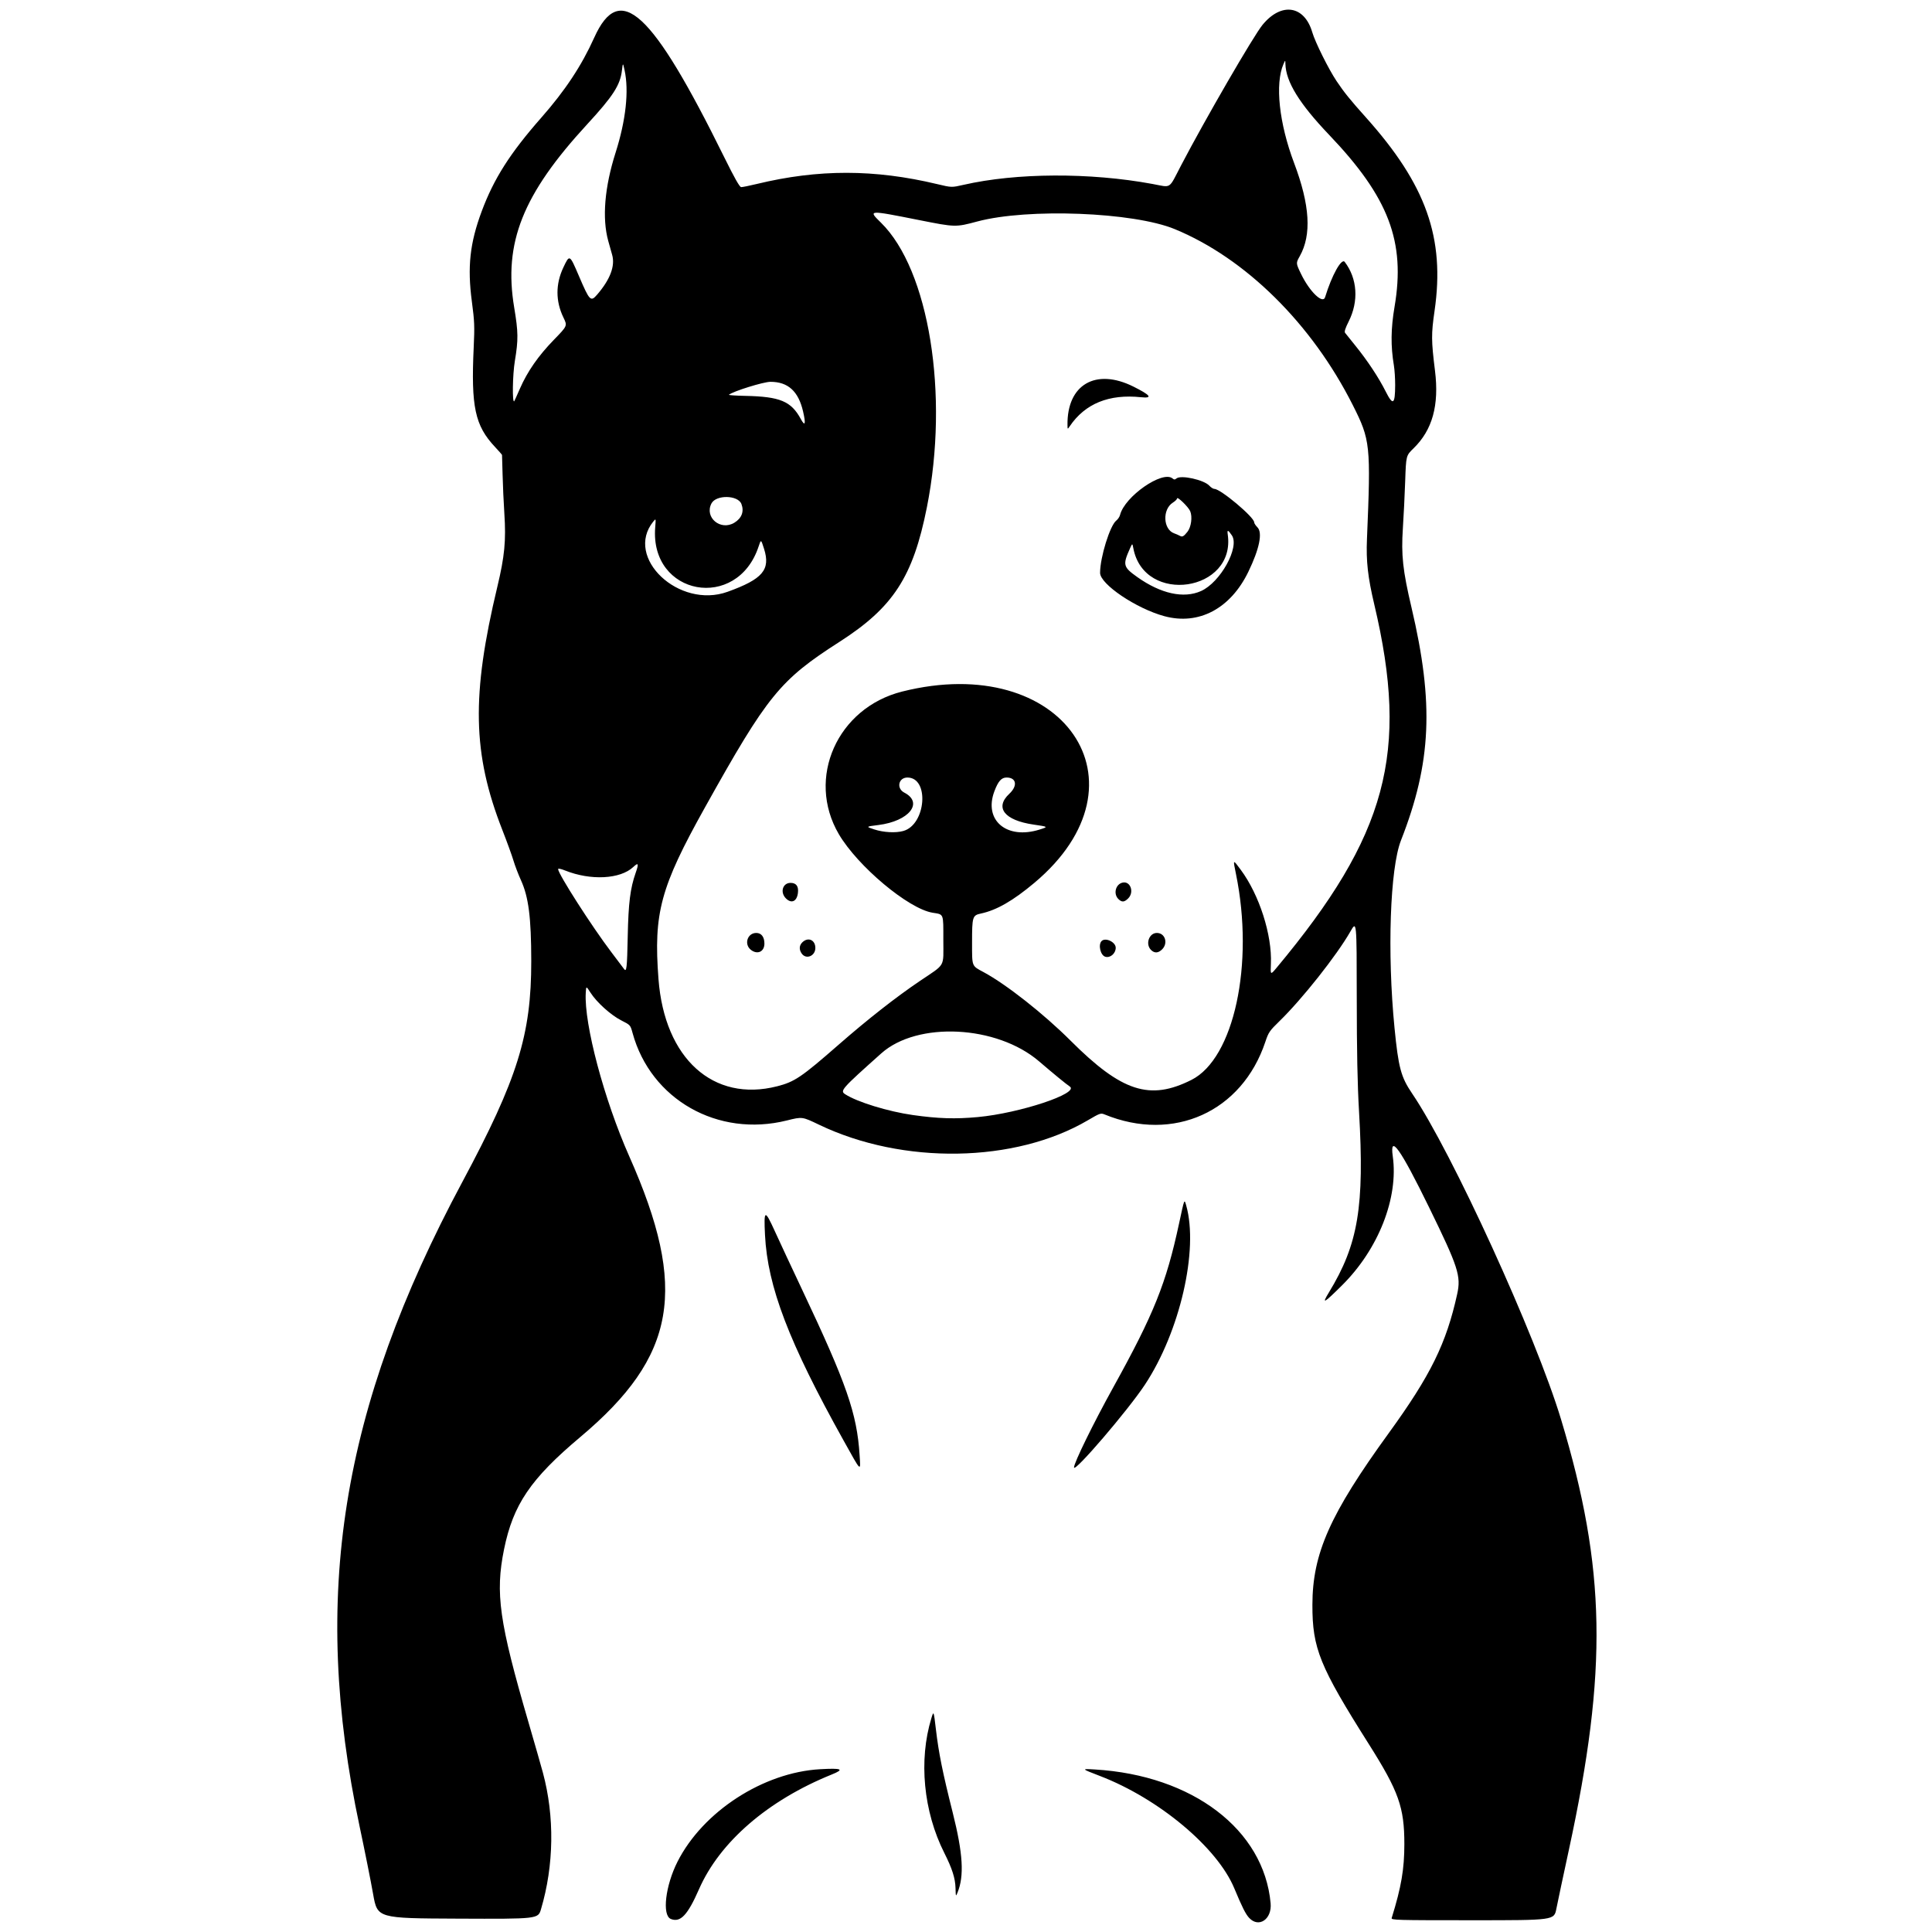
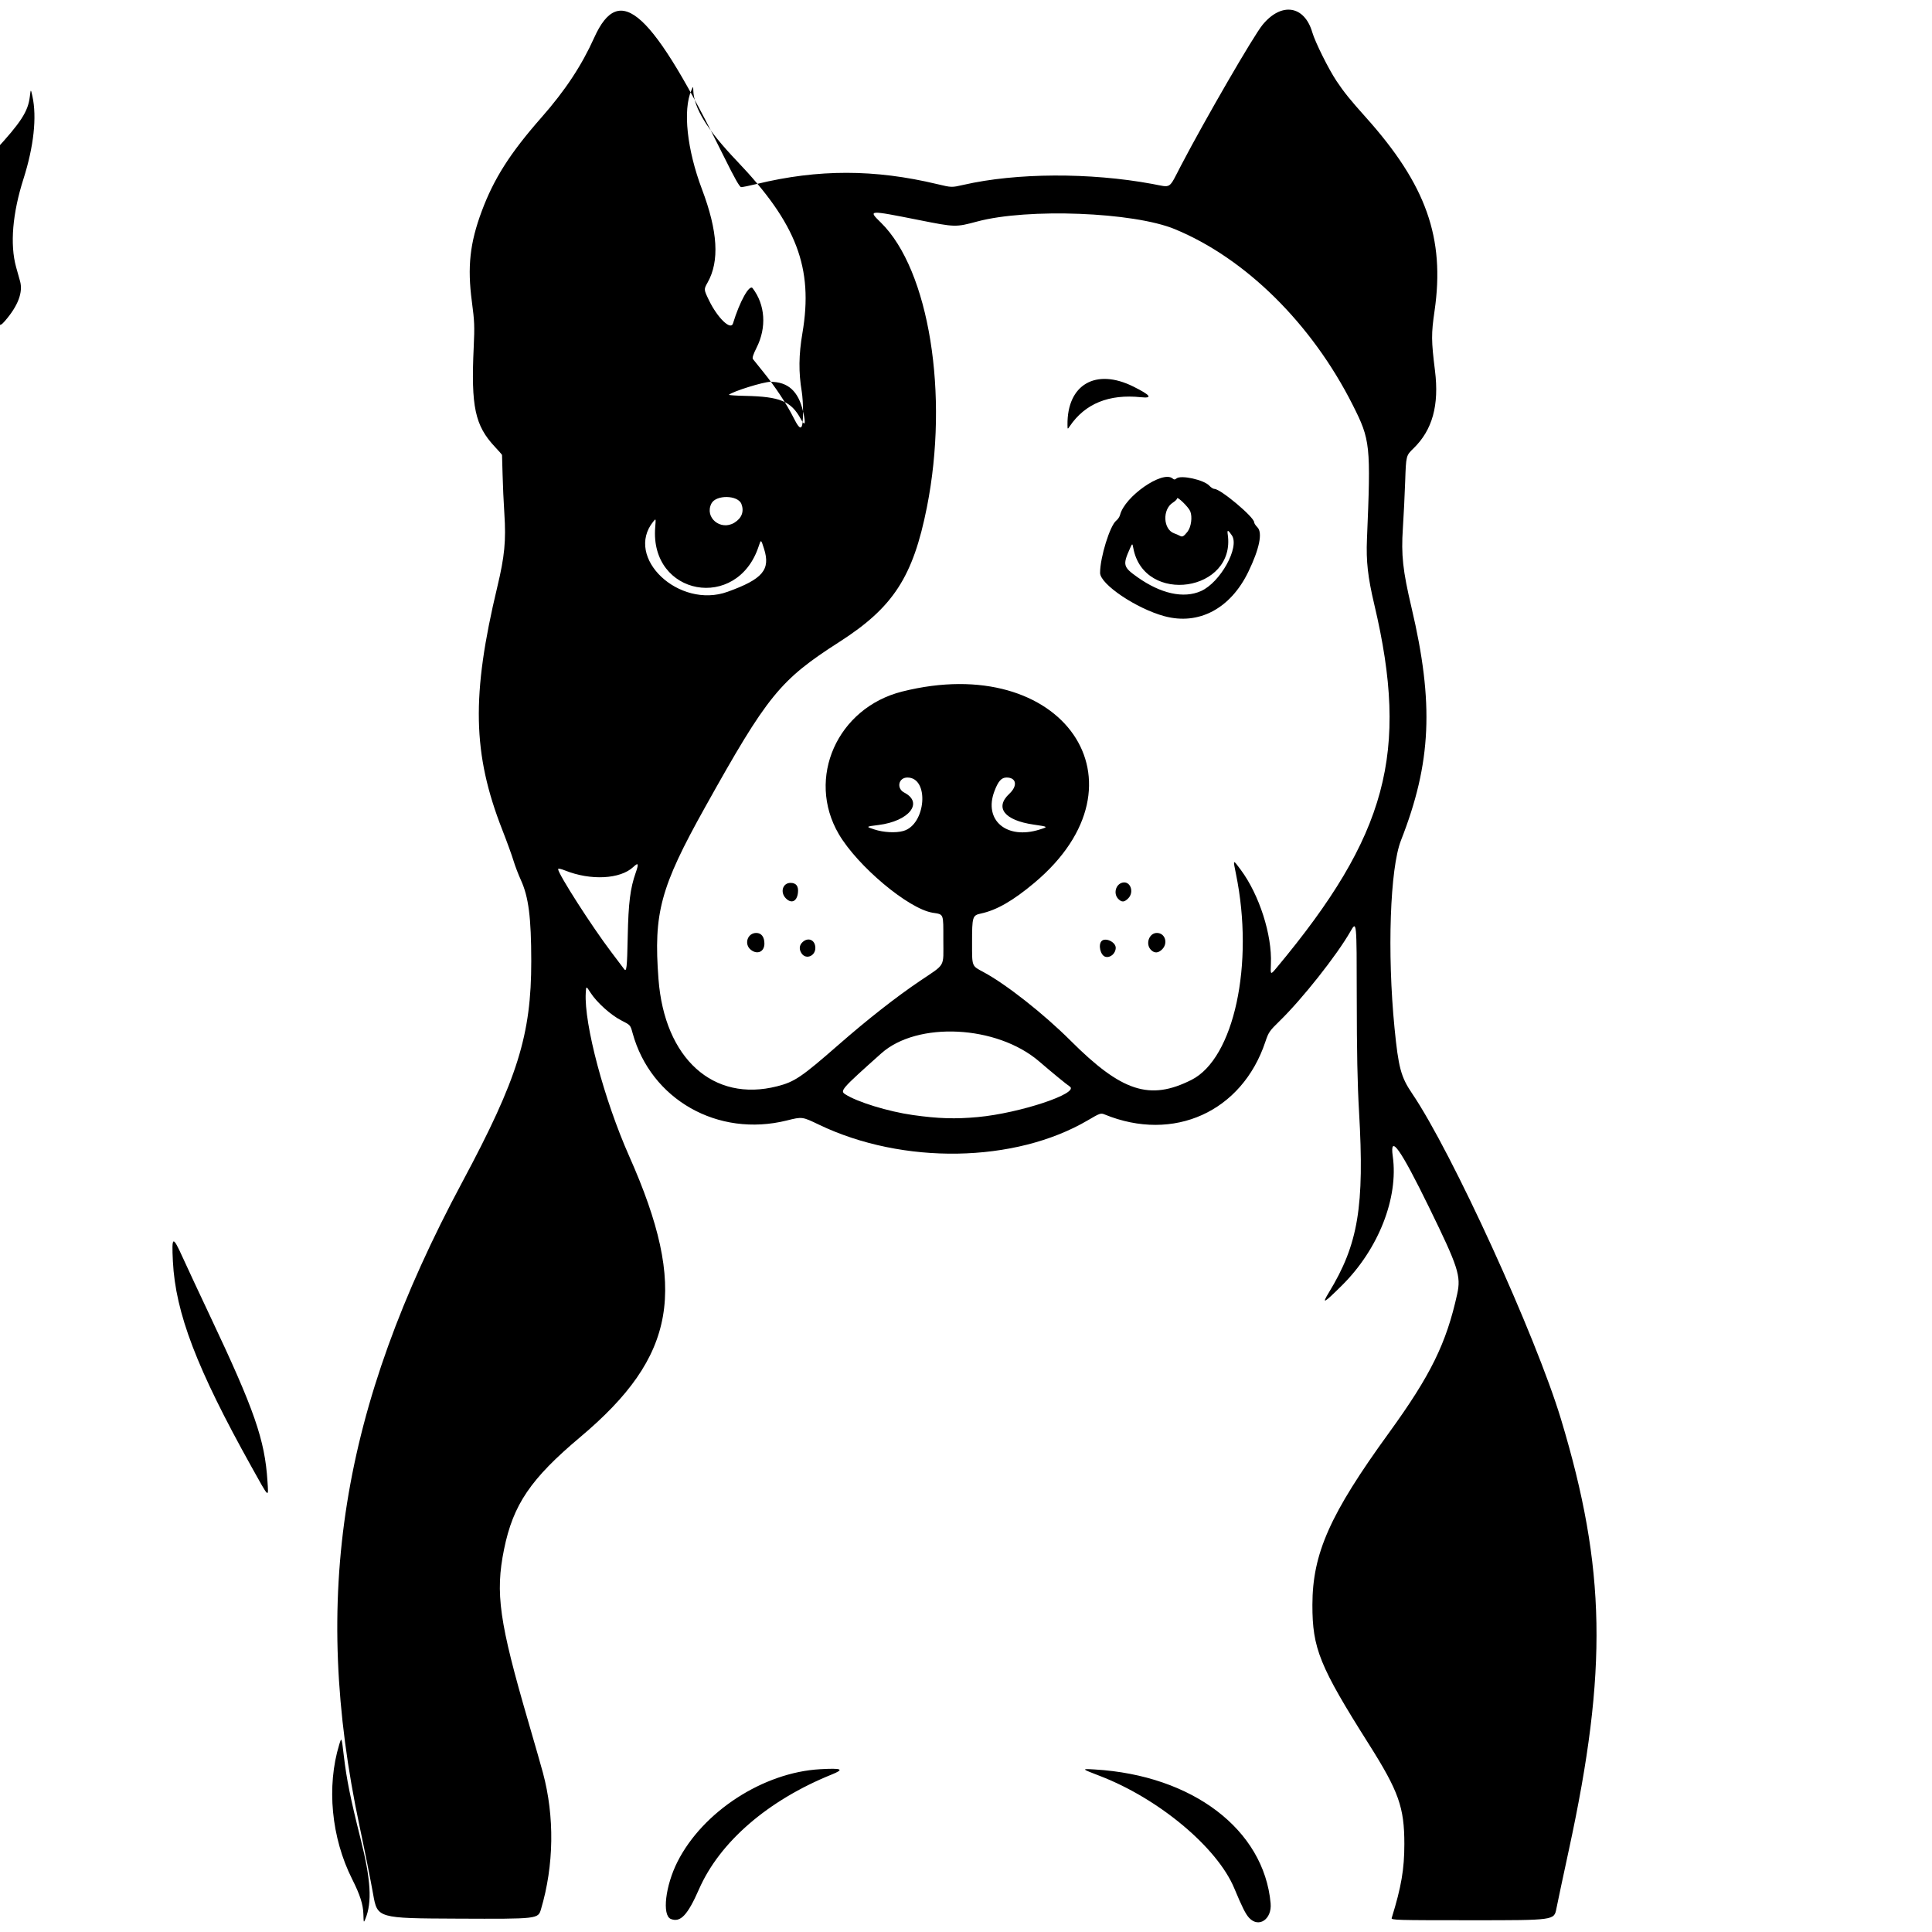
<svg xmlns="http://www.w3.org/2000/svg" width="500mm" height="500mm" viewBox="0 0 500 500" xml:space="preserve">
-   <path d="m323.29 496.36c-0.923-0.99-1.793-2.72-3.87-7.695-4.407-10.552-19.505-23.173-34.729-29.034-4.914-1.891-4.924-1.904-1.352-1.692 25.296 1.505 43.772 15.568 45.497 34.63 0.373 4.12-3.054 6.462-5.545 3.789zm-149.68 0.266c-2.313-0.933-1.414-8.622 1.735-14.835 6.573-12.968 22.178-23.086 36.886-23.919 5.696-0.322 6.405 3e-3 3.007 1.376-16.515 6.678-28.98 17.455-34.344 29.693-2.941 6.711-4.81 8.683-7.285 7.685zm186.56-0.253c2.482-8.001 3.275-12.635 3.275-19.148 0-9.506-1.463-13.62-9.19-25.845-12.753-20.175-14.62-24.783-14.607-36.039 0.016-13.293 4.545-23.478 19.776-44.475 10.815-14.91 14.88-23.172 17.698-35.979 1.026-4.664 0.282-6.96-7.241-22.35-7.462-15.266-10.272-19.225-9.436-13.296 1.517 10.76-3.691 24.026-13.104 33.378-4.765 4.734-5.372 5.064-3.419 1.859 7.596-12.464 9.221-22.217 7.795-46.795-0.416-7.17-0.579-15.359-0.591-29.682-0.017-19.78-0.017-19.78-1.663-16.899-3.515 6.151-12.461 17.455-18.327 23.16-2.571 2.5-2.847 2.903-3.66 5.343-6.039 18.128-23.757 26.136-41.618 18.81-0.977-0.401-1.211-0.319-4.302 1.5-18.855 11.097-47.914 11.574-69.622 1.143-4.318-2.075-4.318-2.075-8.281-1.085-17.863 4.461-35.248-5.403-39.955-22.669-0.551-2.021-0.561-2.032-2.888-3.211-2.712-1.374-6.379-4.676-7.993-7.199-1.121-1.752-1.121-1.752-1.225 0.069-0.459 8.049 4.761 27.662 11.254 42.281 15.258 34.356 12.228 51.737-12.671 72.666-12.85 10.802-17.376 17.469-19.732 29.068-2.306 11.351-1.257 18.764 6.337 44.783 1.573 5.391 3.249 11.247 3.724 13.012 3.052 11.343 2.875 23.982-0.495 35.332-0.75 2.527-0.75 2.527-21.544 2.44-20.794-0.087-20.794-0.087-21.899-6.34-0.608-3.439-2.181-11.316-3.496-17.505-12.637-59.474-4.894-108.07 26.576-166.8 14.312-26.708 17.864-38.093 17.844-57.185-0.011-11.275-0.69-16.58-2.676-20.938-0.671-1.472-1.54-3.752-1.932-5.065-0.392-1.313-1.694-4.897-2.894-7.965-7.707-19.694-8.013-34.784-1.274-62.906 1.881-7.847 2.272-11.932 1.814-18.907-0.189-2.87-0.395-7.424-0.458-10.12-0.064-2.695-0.129-4.977-0.145-5.07-0.016-0.093-0.844-1.038-1.84-2.099-5.172-5.513-6.211-10.395-5.49-25.785 0.254-5.425 0.203-6.706-0.477-11.83-1.188-8.951-0.518-15.108 2.54-23.324 3.158-8.486 7.346-15.065 15.463-24.293 6.156-6.998 10.398-13.414 13.658-20.657 6.614-14.697 14.897-7.077 33.679 30.984 2.639 5.348 3.954 7.671 4.352 7.689 0.313 0.014 2.136-0.353 4.051-0.817 15.925-3.856 30.459-3.843 46.705 0.042 3.714 0.888 3.714 0.888 6.782 0.186 13.666-3.127 32.701-3.22 48.865-0.238 5.089 0.939 4.137 1.553 7.462-4.813 6.252-11.967 18.733-33.505 21.064-36.35 4.875-5.949 10.847-5.049 12.887 1.944 0.737 2.527 4.223 9.53 6.258 12.574 1.956 2.926 3.511 4.853 7.599 9.416 15.62 17.438 20.513 31.225 17.78 50.092-0.868 5.989-0.856 7.665 0.113 15.472 1.11 8.947-0.665 15.356-5.57 20.116-1.916 1.859-1.916 1.859-2.142 8.45-0.125 3.625-0.395 9.12-0.6 12.212-0.461 6.932-0.027 10.914 2.237 20.528 5.848 24.829 5.154 40.146-2.728 60.253-2.835 7.232-3.586 29.041-1.672 48.519 1.012 10.294 1.663 12.723 4.549 16.972 10.31 15.182 32.015 62.684 38.563 84.394 11.613 38.506 12.09 64.831 2.02 111.33-1.469 6.785-2.931 13.667-3.249 15.294-0.577 2.957-0.577 2.957-21.688 2.957-19.95 0-21.101-0.033-20.927-0.591zm-107.08-207.28c10.811-1.002 26.358-6.168 23.771-7.899-0.948-0.634-4.096-3.215-7.977-6.539-10.913-9.347-31.473-10.379-40.805-2.047-10.299 9.195-10.723 9.673-9.37 10.564 3.047 2.005 11.155 4.5 17.548 5.401 6.611 0.931 10.956 1.066 16.833 0.521zm-51.97-7.96c4.523-1.154 6.299-2.356 15.926-10.774 7.451-6.516 14.82-12.295 21.004-16.473 6.778-4.58 6.084-3.364 6.084-10.65 0-6.975 0.17-6.545-2.782-7.024-6.251-1.014-19.394-12.029-24.267-20.337-8.492-14.48-0.401-32.685 16.402-36.905 41.601-10.447 65.118 23.566 34.223 49.495-5.531 4.642-9.78 7.084-13.843 7.955-2.199 0.472-2.298 0.796-2.298 7.556 0 6.272-0.13 5.938 2.967 7.603 5.877 3.161 15.597 10.817 22.54 17.754 13.234 13.223 20.489 15.573 31.282 10.135 10.998-5.542 16.285-30.002 11.512-53.269-0.8-3.902-0.826-3.88 1.25-1.078 4.785 6.457 8.116 16.848 7.788 24.298-0.129 2.928-0.112 2.94 1.452 1.065 28.627-34.32 34.376-55.694 25.301-94.057-1.67-7.061-2.132-11.181-1.894-16.887 1.02-24.433 0.89-25.662-3.674-34.717-10.604-21.036-27.742-37.973-46.07-45.528-10.709-4.415-38.032-5.47-51.103-1.974-5.609 1.5-5.662 1.499-15.041-0.363-13.315-2.644-13.268-2.647-9.89 0.666 12.459 12.223 17.676 44.525 11.893 73.635-3.582 18.031-8.707 25.927-22.62 34.847-15.446 9.904-18.618 13.809-34.839 42.89-11.521 20.653-13.31 27.27-12.008 44.392 1.564 20.564 14.177 31.96 30.703 27.744zm84.924-33.53c-1.253-0.378-1.891-3.119-0.946-4.063 0.999-0.999 3.65 0.265 3.65 1.741 0 1.482-1.427 2.708-2.704 2.323zm-78.563-0.826c-0.735-1.049-0.656-2.144 0.214-2.954 1.485-1.383 3.316-0.551 3.316 1.508 0 2.091-2.392 3.07-3.53 1.446zm-13.155-0.963c-1.836-1.444-0.9-4.369 1.398-4.369 1.318 0 2.105 1.032 2.105 2.76 0 2.104-1.815 2.938-3.503 1.609zm103.55 0.025c-1.506-1.506-0.507-4.394 1.521-4.394 2.12 0 2.971 2.637 1.367 4.24-1.006 1.006-1.984 1.058-2.888 0.154zm-94.483-13.335c-1.571-1.571-0.842-4.015 1.198-4.015 1.487 0 2.131 0.891 1.907 2.636-0.281 2.186-1.678 2.807-3.105 1.379zm86.033 0.154c-1.338-1.338-0.715-3.806 1.069-4.236 2.041-0.492 3.11 2.453 1.481 4.082-1.006 1.006-1.658 1.046-2.55 0.154zm11.942-73.182c-7.282-1.962-16.677-8.292-16.669-11.231 0.011-4.037 2.553-12.231 4.195-13.523 0.416-0.327 0.853-0.982 0.972-1.455 1.203-4.792 10.989-11.597 13.582-9.445 0.411 0.341 0.613 0.341 1.025-1e-3 1.158-0.961 7.134 0.363 8.512 1.886 0.409 0.453 0.995 0.823 1.301 0.823 1.595 0 10.291 7.301 10.291 8.64 0 0.25 0.38 0.835 0.845 1.3 1.378 1.378 0.514 5.598-2.359 11.522-4.622 9.533-12.823 13.874-21.695 11.483zm9.45-6.51c5.015-2.238 10.065-11.361 7.983-14.419-0.981-1.441-1.25-1.509-1.068-0.269 2.182 14.863-21.605 18.4-24.422 3.631-0.258-1.352-0.258-1.352-0.871 0.016-1.919 4.28-1.783 4.812 1.888 7.419 6.086 4.323 12.006 5.623 16.491 3.621zm-3.51-15.337c0.969-1.22 1.326-3.86 0.719-5.325-0.456-1.101-3.384-3.942-3.404-3.303-8e-3 0.222-0.497 0.707-1.089 1.079-2.757 1.734-2.534 6.931 0.342 7.95 0.511 0.181 1.157 0.461 1.436 0.622 0.667 0.386 1.02 0.205 1.996-1.024zm-31.043-27.659c-0.134-10.442 7.308-14.775 17.048-9.925 4.496 2.239 5.103 3.084 1.978 2.756-8.28-0.871-14.467 1.649-18.438 7.507-0.573 0.845-0.573 0.845-0.588-0.338zm-113.81 132.32c0.179-8.617 0.652-12.399 2.053-16.392 0.85-2.425 0.712-2.773-0.608-1.529-3.368 3.176-11.052 3.567-17.691 0.9-1.038-0.417-1.774-0.563-1.774-0.352 0 1.231 8.74 14.865 13.816 21.551 1.603 2.111 3.063 4.046 3.245 4.3 0.663 0.924 0.788-0.183 0.96-8.477zm71.316-27.232c5.878-1.632 6.821-13.833 1.069-13.833-2.324 0-2.908 2.817-0.808 3.903 5.046 2.61 1.237 7.388-6.683 8.383-3.304 0.415-3.304 0.415-1.115 1.135 2.414 0.794 5.545 0.965 7.537 0.412zm35.26-0.365c2.317-0.727 2.317-0.727-1.57-1.295-7.521-1.098-10.1-4.383-6.253-7.966 2.211-2.059 1.852-4.208-0.704-4.208-1.344 0-2.181 0.948-3.169 3.59-2.801 7.487 3.191 12.548 11.696 9.879zm-80.722-61.542c9.083-3.276 11.138-5.699 9.428-11.11-0.79-2.498-0.79-2.498-1.401-0.639-5.557 16.909-28.179 12.768-26.772-4.901 0.188-2.366 0.188-2.366-0.496-1.521-7.546 9.317 6.642 22.716 19.241 18.171zm1.747-17.877c1.908-1.163 2.566-2.909 1.823-4.843-0.895-2.331-6.57-2.429-7.757-0.133-1.867 3.611 2.36 7.156 5.934 4.977zm17.771-28.817c-1.209-5.212-3.89-7.642-8.433-7.642-1.813 0-9.713 2.46-10.749 3.348-0.129 0.11 1.772 0.241 4.225 0.291 8.993 0.182 11.872 1.379 14.368 5.972 1.129 2.077 1.354 1.326 0.589-1.969zm153.24-6.797c5e-3 -1.673-0.142-3.954-0.328-5.07-0.845-5.072-0.795-9.53 0.171-15.209 2.864-16.849-1.496-28.304-16.931-44.48-7.714-8.084-11.193-13.73-11.316-18.363-0.028-1.037-0.028-1.037-0.501 0.044-2.233 5.101-1.135 15.322 2.753 25.616 4.101 10.86 4.568 18.581 1.458 24.11-1.012 1.799-1.012 1.799 0.357 4.629 2.206 4.557 5.632 7.853 6.207 5.97 1.729-5.666 4.254-10.199 5.08-9.117 3.28 4.3 3.665 10.169 1.012 15.425-0.847 1.678-1.151 2.62-0.937 2.908 0.174 0.234 1.353 1.702 2.619 3.263 3.162 3.896 6.086 8.309 7.904 11.93 1.889 3.762 2.436 3.393 2.453-1.656zm-226.52 0.933c1.95-4.458 4.762-8.501 8.802-12.656 3.511-3.611 3.511-3.611 2.474-5.746-2.057-4.232-2.063-8.688-0.018-12.99 1.621-3.41 1.596-3.424 4.035 2.267 2.761 6.442 3.029 6.714 4.706 4.771 3.374-3.912 4.694-7.42 3.874-10.293-0.279-0.976-0.736-2.611-1.018-3.633-1.609-5.847-0.937-13.872 1.907-22.801 2.671-8.385 3.499-16.009 2.322-21.377-0.429-1.957-0.429-1.957-0.678 0.118-0.456 3.8-2.291 6.635-9.025 13.947-16.659 18.09-21.657 30.649-18.857 47.379 1.064 6.358 1.089 8.341 0.175 13.829-0.601 3.609-0.711 11.099-0.153 10.416 0.048-0.059 0.703-1.513 1.454-3.231zm112.74 388c-0.068-2.516-0.871-5.021-2.907-9.064-5.4-10.722-6.669-23.993-3.336-34.871 0.596-1.944 0.596-1.944 1.175 2.957 0.723 6.117 1.735 11.126 4.337 21.462 2.674 10.625 3.02 16.422 1.237 20.754-0.431 1.047-0.444 1.014-0.505-1.238zm-28.951-115.76c-14.179-25.437-19.684-39.832-20.354-53.217-0.33-6.605-0.059-6.712 2.534-1.002 1.196 2.635 4.368 9.429 7.048 15.099 11.545 24.42 14.214 32.094 14.897 42.84 0.281 4.42 0.542 4.654-4.126-3.72zm59.618 6.946c-0.045-1.123 5.003-11.43 10.147-20.717 10.53-19.011 13.706-26.917 17.042-42.431 1.404-6.529 1.351-6.395 1.843-4.665 3.263 11.493-1.628 32.704-10.703 46.42-4.382 6.622-18.27 22.833-18.329 21.393z" stroke-width="1.277" />
+   <path d="m323.29 496.36c-0.923-0.99-1.793-2.72-3.87-7.695-4.407-10.552-19.505-23.173-34.729-29.034-4.914-1.891-4.924-1.904-1.352-1.692 25.296 1.505 43.772 15.568 45.497 34.63 0.373 4.12-3.054 6.462-5.545 3.789zm-149.68 0.266c-2.313-0.933-1.414-8.622 1.735-14.835 6.573-12.968 22.178-23.086 36.886-23.919 5.696-0.322 6.405 3e-3 3.007 1.376-16.515 6.678-28.98 17.455-34.344 29.693-2.941 6.711-4.81 8.683-7.285 7.685zm186.56-0.253c2.482-8.001 3.275-12.635 3.275-19.148 0-9.506-1.463-13.62-9.19-25.845-12.753-20.175-14.62-24.783-14.607-36.039 0.016-13.293 4.545-23.478 19.776-44.475 10.815-14.91 14.88-23.172 17.698-35.979 1.026-4.664 0.282-6.96-7.241-22.35-7.462-15.266-10.272-19.225-9.436-13.296 1.517 10.76-3.691 24.026-13.104 33.378-4.765 4.734-5.372 5.064-3.419 1.859 7.596-12.464 9.221-22.217 7.795-46.795-0.416-7.17-0.579-15.359-0.591-29.682-0.017-19.78-0.017-19.78-1.663-16.899-3.515 6.151-12.461 17.455-18.327 23.16-2.571 2.5-2.847 2.903-3.66 5.343-6.039 18.128-23.757 26.136-41.618 18.81-0.977-0.401-1.211-0.319-4.302 1.5-18.855 11.097-47.914 11.574-69.622 1.143-4.318-2.075-4.318-2.075-8.281-1.085-17.863 4.461-35.248-5.403-39.955-22.669-0.551-2.021-0.561-2.032-2.888-3.211-2.712-1.374-6.379-4.676-7.993-7.199-1.121-1.752-1.121-1.752-1.225 0.069-0.459 8.049 4.761 27.662 11.254 42.281 15.258 34.356 12.228 51.737-12.671 72.666-12.85 10.802-17.376 17.469-19.732 29.068-2.306 11.351-1.257 18.764 6.337 44.783 1.573 5.391 3.249 11.247 3.724 13.012 3.052 11.343 2.875 23.982-0.495 35.332-0.75 2.527-0.75 2.527-21.544 2.44-20.794-0.087-20.794-0.087-21.899-6.34-0.608-3.439-2.181-11.316-3.496-17.505-12.637-59.474-4.894-108.07 26.576-166.8 14.312-26.708 17.864-38.093 17.844-57.185-0.011-11.275-0.69-16.58-2.676-20.938-0.671-1.472-1.54-3.752-1.932-5.065-0.392-1.313-1.694-4.897-2.894-7.965-7.707-19.694-8.013-34.784-1.274-62.906 1.881-7.847 2.272-11.932 1.814-18.907-0.189-2.87-0.395-7.424-0.458-10.12-0.064-2.695-0.129-4.977-0.145-5.07-0.016-0.093-0.844-1.038-1.84-2.099-5.172-5.513-6.211-10.395-5.49-25.785 0.254-5.425 0.203-6.706-0.477-11.83-1.188-8.951-0.518-15.108 2.54-23.324 3.158-8.486 7.346-15.065 15.463-24.293 6.156-6.998 10.398-13.414 13.658-20.657 6.614-14.697 14.897-7.077 33.679 30.984 2.639 5.348 3.954 7.671 4.352 7.689 0.313 0.014 2.136-0.353 4.051-0.817 15.925-3.856 30.459-3.843 46.705 0.042 3.714 0.888 3.714 0.888 6.782 0.186 13.666-3.127 32.701-3.22 48.865-0.238 5.089 0.939 4.137 1.553 7.462-4.813 6.252-11.967 18.733-33.505 21.064-36.35 4.875-5.949 10.847-5.049 12.887 1.944 0.737 2.527 4.223 9.53 6.258 12.574 1.956 2.926 3.511 4.853 7.599 9.416 15.62 17.438 20.513 31.225 17.78 50.092-0.868 5.989-0.856 7.665 0.113 15.472 1.11 8.947-0.665 15.356-5.57 20.116-1.916 1.859-1.916 1.859-2.142 8.45-0.125 3.625-0.395 9.12-0.6 12.212-0.461 6.932-0.027 10.914 2.237 20.528 5.848 24.829 5.154 40.146-2.728 60.253-2.835 7.232-3.586 29.041-1.672 48.519 1.012 10.294 1.663 12.723 4.549 16.972 10.31 15.182 32.015 62.684 38.563 84.394 11.613 38.506 12.09 64.831 2.02 111.33-1.469 6.785-2.931 13.667-3.249 15.294-0.577 2.957-0.577 2.957-21.688 2.957-19.95 0-21.101-0.033-20.927-0.591zm-107.08-207.28c10.811-1.002 26.358-6.168 23.771-7.899-0.948-0.634-4.096-3.215-7.977-6.539-10.913-9.347-31.473-10.379-40.805-2.047-10.299 9.195-10.723 9.673-9.37 10.564 3.047 2.005 11.155 4.5 17.548 5.401 6.611 0.931 10.956 1.066 16.833 0.521zm-51.97-7.96c4.523-1.154 6.299-2.356 15.926-10.774 7.451-6.516 14.82-12.295 21.004-16.473 6.778-4.58 6.084-3.364 6.084-10.65 0-6.975 0.17-6.545-2.782-7.024-6.251-1.014-19.394-12.029-24.267-20.337-8.492-14.48-0.401-32.685 16.402-36.905 41.601-10.447 65.118 23.566 34.223 49.495-5.531 4.642-9.78 7.084-13.843 7.955-2.199 0.472-2.298 0.796-2.298 7.556 0 6.272-0.13 5.938 2.967 7.603 5.877 3.161 15.597 10.817 22.54 17.754 13.234 13.223 20.489 15.573 31.282 10.135 10.998-5.542 16.285-30.002 11.512-53.269-0.8-3.902-0.826-3.88 1.25-1.078 4.785 6.457 8.116 16.848 7.788 24.298-0.129 2.928-0.112 2.94 1.452 1.065 28.627-34.32 34.376-55.694 25.301-94.057-1.67-7.061-2.132-11.181-1.894-16.887 1.02-24.433 0.89-25.662-3.674-34.717-10.604-21.036-27.742-37.973-46.07-45.528-10.709-4.415-38.032-5.47-51.103-1.974-5.609 1.5-5.662 1.499-15.041-0.363-13.315-2.644-13.268-2.647-9.89 0.666 12.459 12.223 17.676 44.525 11.893 73.635-3.582 18.031-8.707 25.927-22.62 34.847-15.446 9.904-18.618 13.809-34.839 42.89-11.521 20.653-13.31 27.27-12.008 44.392 1.564 20.564 14.177 31.96 30.703 27.744zm84.924-33.53c-1.253-0.378-1.891-3.119-0.946-4.063 0.999-0.999 3.65 0.265 3.65 1.741 0 1.482-1.427 2.708-2.704 2.323zm-78.563-0.826c-0.735-1.049-0.656-2.144 0.214-2.954 1.485-1.383 3.316-0.551 3.316 1.508 0 2.091-2.392 3.07-3.53 1.446zm-13.155-0.963c-1.836-1.444-0.9-4.369 1.398-4.369 1.318 0 2.105 1.032 2.105 2.76 0 2.104-1.815 2.938-3.503 1.609zm103.55 0.025c-1.506-1.506-0.507-4.394 1.521-4.394 2.12 0 2.971 2.637 1.367 4.24-1.006 1.006-1.984 1.058-2.888 0.154zm-94.483-13.335c-1.571-1.571-0.842-4.015 1.198-4.015 1.487 0 2.131 0.891 1.907 2.636-0.281 2.186-1.678 2.807-3.105 1.379zm86.033 0.154c-1.338-1.338-0.715-3.806 1.069-4.236 2.041-0.492 3.11 2.453 1.481 4.082-1.006 1.006-1.658 1.046-2.55 0.154zm11.942-73.182c-7.282-1.962-16.677-8.292-16.669-11.231 0.011-4.037 2.553-12.231 4.195-13.523 0.416-0.327 0.853-0.982 0.972-1.455 1.203-4.792 10.989-11.597 13.582-9.445 0.411 0.341 0.613 0.341 1.025-1e-3 1.158-0.961 7.134 0.363 8.512 1.886 0.409 0.453 0.995 0.823 1.301 0.823 1.595 0 10.291 7.301 10.291 8.64 0 0.25 0.38 0.835 0.845 1.3 1.378 1.378 0.514 5.598-2.359 11.522-4.622 9.533-12.823 13.874-21.695 11.483zm9.45-6.51c5.015-2.238 10.065-11.361 7.983-14.419-0.981-1.441-1.25-1.509-1.068-0.269 2.182 14.863-21.605 18.4-24.422 3.631-0.258-1.352-0.258-1.352-0.871 0.016-1.919 4.28-1.783 4.812 1.888 7.419 6.086 4.323 12.006 5.623 16.491 3.621zm-3.51-15.337c0.969-1.22 1.326-3.86 0.719-5.325-0.456-1.101-3.384-3.942-3.404-3.303-8e-3 0.222-0.497 0.707-1.089 1.079-2.757 1.734-2.534 6.931 0.342 7.95 0.511 0.181 1.157 0.461 1.436 0.622 0.667 0.386 1.02 0.205 1.996-1.024zm-31.043-27.659c-0.134-10.442 7.308-14.775 17.048-9.925 4.496 2.239 5.103 3.084 1.978 2.756-8.28-0.871-14.467 1.649-18.438 7.507-0.573 0.845-0.573 0.845-0.588-0.338zm-113.81 132.32c0.179-8.617 0.652-12.399 2.053-16.392 0.85-2.425 0.712-2.773-0.608-1.529-3.368 3.176-11.052 3.567-17.691 0.9-1.038-0.417-1.774-0.563-1.774-0.352 0 1.231 8.74 14.865 13.816 21.551 1.603 2.111 3.063 4.046 3.245 4.3 0.663 0.924 0.788-0.183 0.96-8.477zm71.316-27.232c5.878-1.632 6.821-13.833 1.069-13.833-2.324 0-2.908 2.817-0.808 3.903 5.046 2.61 1.237 7.388-6.683 8.383-3.304 0.415-3.304 0.415-1.115 1.135 2.414 0.794 5.545 0.965 7.537 0.412zm35.26-0.365c2.317-0.727 2.317-0.727-1.57-1.295-7.521-1.098-10.1-4.383-6.253-7.966 2.211-2.059 1.852-4.208-0.704-4.208-1.344 0-2.181 0.948-3.169 3.59-2.801 7.487 3.191 12.548 11.696 9.879zm-80.722-61.542c9.083-3.276 11.138-5.699 9.428-11.11-0.79-2.498-0.79-2.498-1.401-0.639-5.557 16.909-28.179 12.768-26.772-4.901 0.188-2.366 0.188-2.366-0.496-1.521-7.546 9.317 6.642 22.716 19.241 18.171zm1.747-17.877c1.908-1.163 2.566-2.909 1.823-4.843-0.895-2.331-6.57-2.429-7.757-0.133-1.867 3.611 2.36 7.156 5.934 4.977zm17.771-28.817c-1.209-5.212-3.89-7.642-8.433-7.642-1.813 0-9.713 2.46-10.749 3.348-0.129 0.11 1.772 0.241 4.225 0.291 8.993 0.182 11.872 1.379 14.368 5.972 1.129 2.077 1.354 1.326 0.589-1.969zc5e-3 -1.673-0.142-3.954-0.328-5.07-0.845-5.072-0.795-9.53 0.171-15.209 2.864-16.849-1.496-28.304-16.931-44.48-7.714-8.084-11.193-13.73-11.316-18.363-0.028-1.037-0.028-1.037-0.501 0.044-2.233 5.101-1.135 15.322 2.753 25.616 4.101 10.86 4.568 18.581 1.458 24.11-1.012 1.799-1.012 1.799 0.357 4.629 2.206 4.557 5.632 7.853 6.207 5.97 1.729-5.666 4.254-10.199 5.08-9.117 3.28 4.3 3.665 10.169 1.012 15.425-0.847 1.678-1.151 2.62-0.937 2.908 0.174 0.234 1.353 1.702 2.619 3.263 3.162 3.896 6.086 8.309 7.904 11.93 1.889 3.762 2.436 3.393 2.453-1.656zm-226.52 0.933c1.95-4.458 4.762-8.501 8.802-12.656 3.511-3.611 3.511-3.611 2.474-5.746-2.057-4.232-2.063-8.688-0.018-12.99 1.621-3.41 1.596-3.424 4.035 2.267 2.761 6.442 3.029 6.714 4.706 4.771 3.374-3.912 4.694-7.42 3.874-10.293-0.279-0.976-0.736-2.611-1.018-3.633-1.609-5.847-0.937-13.872 1.907-22.801 2.671-8.385 3.499-16.009 2.322-21.377-0.429-1.957-0.429-1.957-0.678 0.118-0.456 3.8-2.291 6.635-9.025 13.947-16.659 18.09-21.657 30.649-18.857 47.379 1.064 6.358 1.089 8.341 0.175 13.829-0.601 3.609-0.711 11.099-0.153 10.416 0.048-0.059 0.703-1.513 1.454-3.231zm112.74 388c-0.068-2.516-0.871-5.021-2.907-9.064-5.4-10.722-6.669-23.993-3.336-34.871 0.596-1.944 0.596-1.944 1.175 2.957 0.723 6.117 1.735 11.126 4.337 21.462 2.674 10.625 3.02 16.422 1.237 20.754-0.431 1.047-0.444 1.014-0.505-1.238zm-28.951-115.76c-14.179-25.437-19.684-39.832-20.354-53.217-0.33-6.605-0.059-6.712 2.534-1.002 1.196 2.635 4.368 9.429 7.048 15.099 11.545 24.42 14.214 32.094 14.897 42.84 0.281 4.42 0.542 4.654-4.126-3.72zm59.618 6.946c-0.045-1.123 5.003-11.43 10.147-20.717 10.53-19.011 13.706-26.917 17.042-42.431 1.404-6.529 1.351-6.395 1.843-4.665 3.263 11.493-1.628 32.704-10.703 46.42-4.382 6.622-18.27 22.833-18.329 21.393z" stroke-width="1.277" />
</svg>